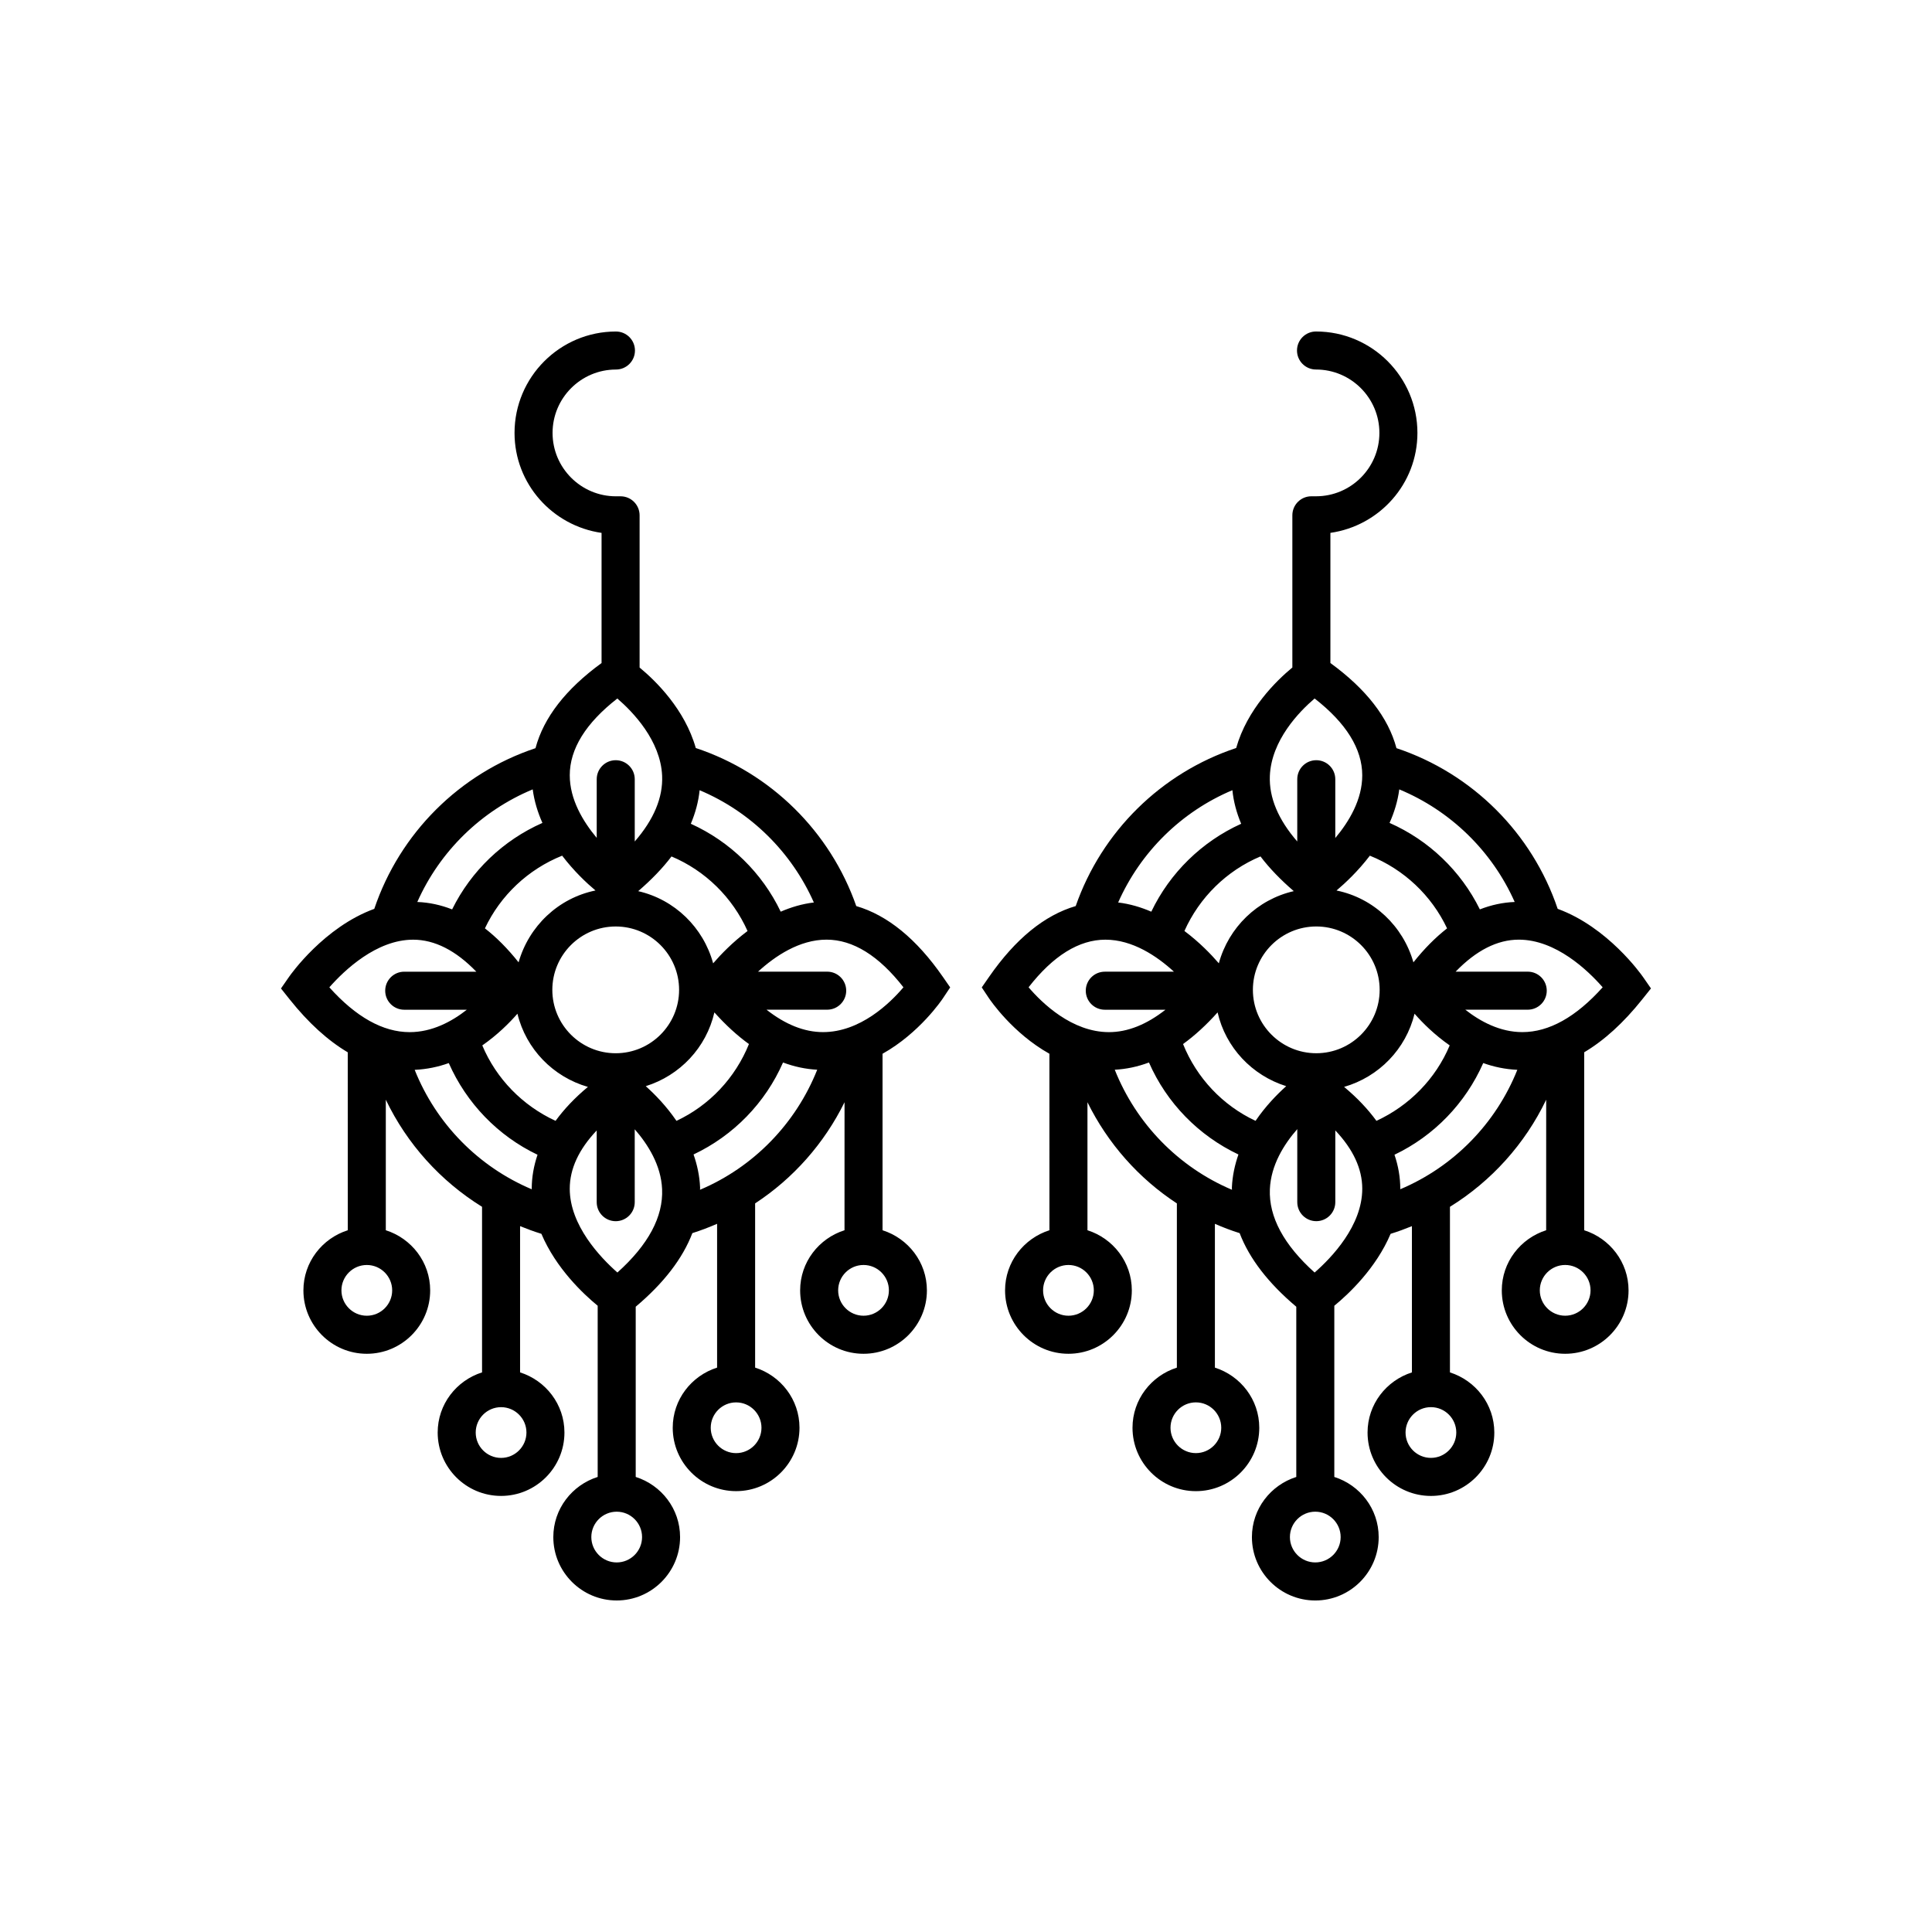
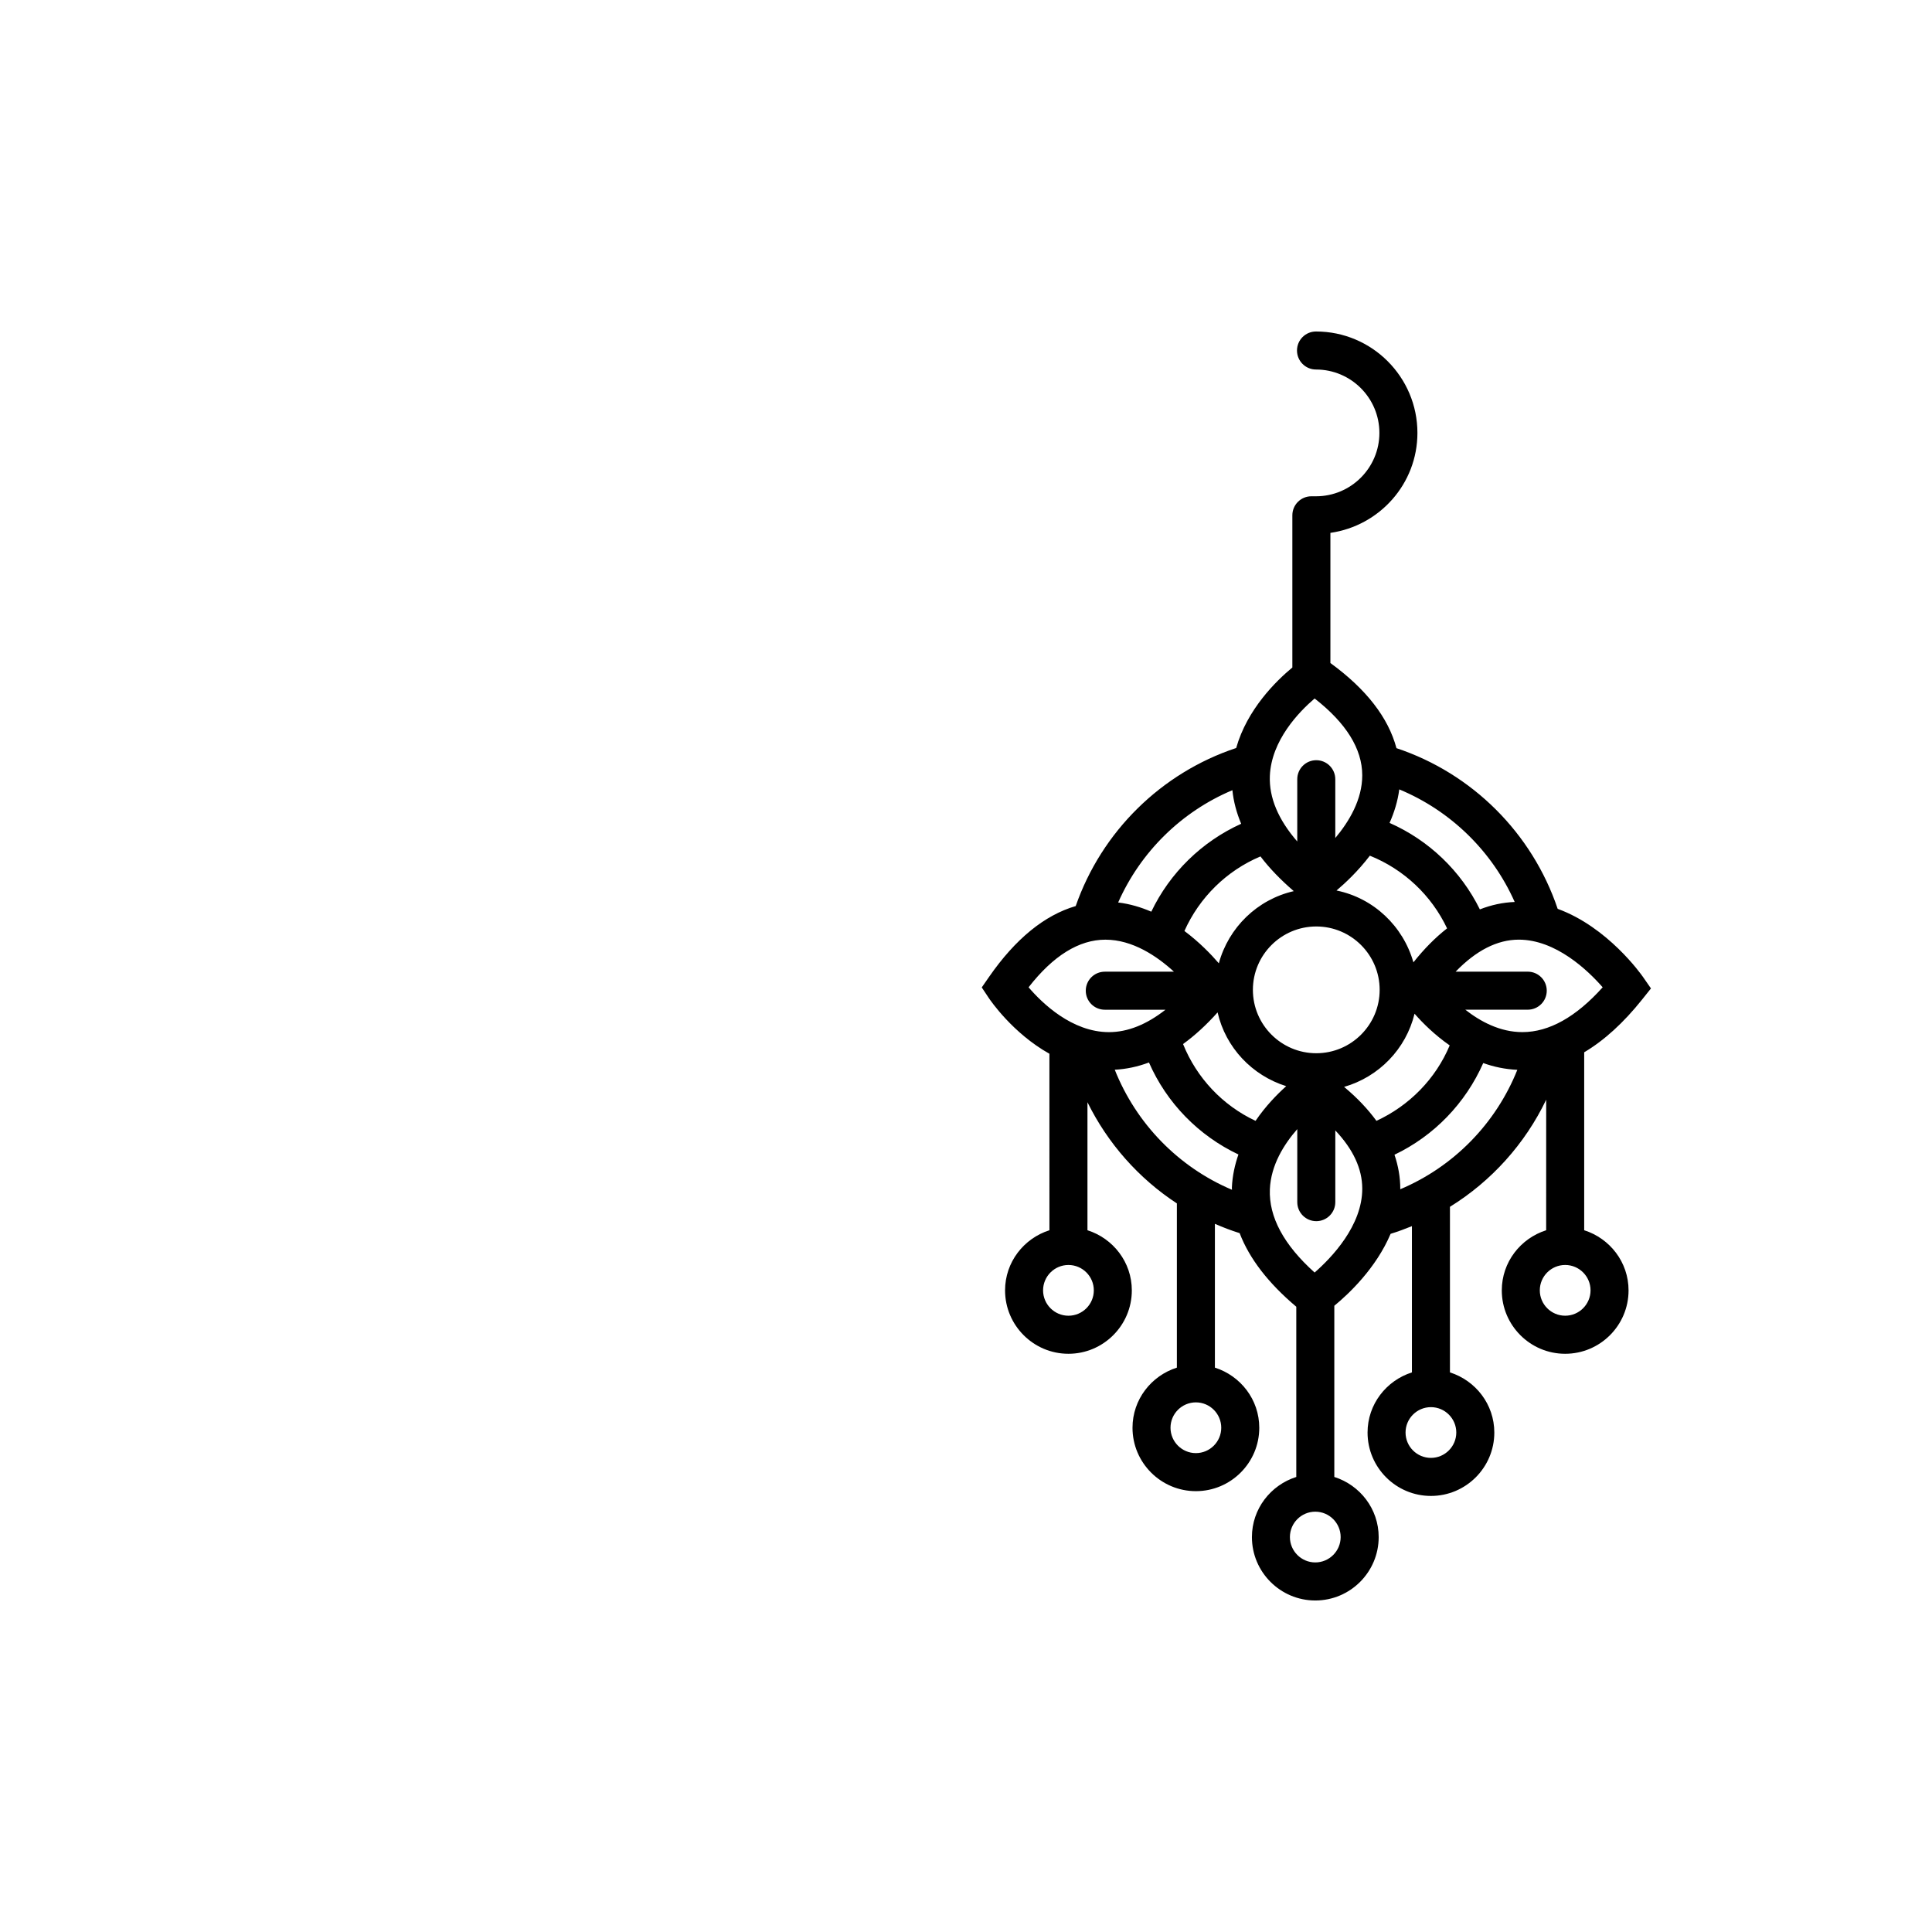
<svg xmlns="http://www.w3.org/2000/svg" fill="#000000" width="800px" height="800px" version="1.1" viewBox="144 144 512 512">
  <g>
-     <path d="m370.92 384.12c-6.898-19.734-22.645-35.293-42.531-41.887-2.906-10.254-10.574-17.77-14.887-21.328v-40.34c0-2.781-2.258-5.039-5.039-5.039h-1.23c-9.262 0-16.797-7.535-16.797-16.797 0-9.262 7.535-16.797 16.797-16.797 2.781 0 5.039-2.258 5.039-5.039s-2.258-5.039-5.039-5.039c-14.816 0-26.875 12.055-26.875 26.875 0 13.516 10.062 24.621 23.062 26.492v34.492c-9.48 6.902-15.348 14.461-17.508 22.562-20.105 6.691-35.957 22.52-42.723 42.582-13.281 4.836-22.133 17.359-22.586 18.016l-2.141 3.082 2.336 2.934c4.941 6.191 10.078 10.855 15.359 13.984l0.008 47.156c-6.793 2.156-11.758 8.449-11.758 15.941 0 9.262 7.535 16.797 16.797 16.797s16.797-7.535 16.797-16.797c0-7.492-4.969-13.785-11.758-15.941v-34.598c5.617 11.734 14.516 21.578 25.504 28.383v43.883c-6.793 2.156-11.758 8.449-11.758 15.941 0 9.262 7.535 16.797 16.797 16.797 9.262 0 16.797-7.535 16.797-16.797 0-7.492-4.969-13.785-11.758-15.941v-38.758c1.848 0.75 3.723 1.445 5.648 2.035 3.863 9.133 11.117 15.949 14.918 19.062v45.367c-6.793 2.156-11.758 8.449-11.758 15.941 0 9.262 7.535 16.797 16.797 16.797 9.262 0 16.797-7.535 16.797-16.797 0-7.492-4.969-13.785-11.758-15.941v-45.109c7.406-6.238 12.438-12.758 15.012-19.504 2.242-0.707 4.422-1.543 6.555-2.469v38.109c-6.793 2.156-11.758 8.449-11.758 15.941 0 9.262 7.535 16.797 16.797 16.797s16.797-7.535 16.797-16.797c0-7.492-4.969-13.785-11.758-15.941v-43.52c10.113-6.621 18.32-15.895 23.695-26.809l-0.008 33.926c-6.793 2.156-11.758 8.449-11.758 15.941 0 9.262 7.535 16.797 16.797 16.797s16.797-7.535 16.797-16.797c0-7.492-4.969-13.785-11.758-15.941v-46.77c9.758-5.465 15.68-14.203 16.031-14.738l1.895-2.848-1.953-2.816c-6.981-10.062-14.676-16.32-22.934-18.738zm-94.129 146.24c-3.703 0-6.723-3.019-6.723-6.723s3.019-6.723 6.723-6.723 6.723 3.019 6.723 6.723c-0.004 3.703-3.019 6.723-6.723 6.723zm62.285-1.266c-3.703 0-6.723-3.019-6.723-6.723s3.019-6.723 6.723-6.723 6.723 3.019 6.723 6.723c-0.004 3.707-3.016 6.723-6.723 6.723zm20.605-145.93c-3.117 0.371-6.051 1.258-8.785 2.438-4.926-10.293-13.391-18.574-23.82-23.297 1.234-2.926 2.023-5.891 2.332-8.891 13.512 5.688 24.344 16.371 30.273 29.75zm-57.871-3.176c-9.855 2.004-17.652 9.461-20.379 19.039-2.867-3.613-5.844-6.609-8.922-9.004 4.125-8.742 11.445-15.645 20.465-19.262 3.121 4.098 6.477 7.246 8.836 9.227zm20.145-9.02c8.977 3.773 16.184 10.883 20.152 19.758-3.949 2.957-7.059 6.184-9.117 8.566-2.594-9.508-10.203-16.922-19.859-19.129 3.492-3.004 6.453-6.066 8.824-9.195zm-14.785 52.152c-9.262 0-16.797-7.535-16.797-16.797s7.535-16.797 16.797-16.797 16.797 7.535 16.797 16.797c0 9.258-7.531 16.797-16.797 16.797zm-26.043-10.477c2.277 9.367 9.453 16.742 18.672 19.398-3.481 2.891-6.309 5.898-8.57 8.996-8.711-4.019-15.695-11.125-19.418-19.992 4.016-2.793 7.172-5.941 9.316-8.402zm52.191-0.344c2.992 3.336 6.047 6.141 9.16 8.383-3.629 8.984-10.48 16.27-19.211 20.355-2.648-3.883-5.68-6.996-8.133-9.191 9.043-2.824 16.047-10.215 18.184-19.547zm-25.719-83.188c4.098 3.523 11.461 11.117 11.871 20.469 0.25 5.777-2.211 11.613-7.254 17.422v-16.5c0-2.781-2.258-5.039-5.039-5.039s-5.039 2.258-5.039 5.039v15.539c-3.668-4.387-7.141-10.195-7.144-16.566-0.008-7 4.234-13.84 12.605-20.363zm-22.426 24.082c0.418 3.152 1.344 6.125 2.574 8.887-10.422 4.602-18.906 12.734-23.93 22.918-2.996-1.176-6.074-1.844-9.227-1.965 5.977-13.461 16.953-24.172 30.582-29.84zm-53.895 52.461c3.981-4.516 12.48-12.629 22.203-12.629 5.719 0 11.332 2.875 16.75 8.484h-19.109c-2.781 0-5.039 2.258-5.039 5.039 0 2.785 2.258 5.039 5.039 5.039h16.59c-3.996 3.141-9.199 5.941-15.164 5.941-7.055-0.008-14.199-3.996-21.27-11.875zm9.93 87.027c-3.703 0-6.723-3.019-6.723-6.723s3.019-6.723 6.723-6.723c3.703 0 6.723 3.019 6.723 6.723 0 3.707-3.012 6.723-6.723 6.723zm12.688-65.16c3.219-0.152 6.242-0.789 9.035-1.797 4.691 10.645 13.043 19.305 23.52 24.297-0.992 2.934-1.535 5.934-1.535 9.008 0 0.051 0.012 0.102 0.012 0.145-14.133-5.965-25.332-17.371-31.031-31.652zm53.535 130.54c-3.703 0-6.723-3.019-6.723-6.723s3.019-6.723 6.723-6.723 6.723 3.019 6.723 6.723-3.019 6.723-6.723 6.723zm0.188-76.832c-4.516-3.981-12.625-12.48-12.629-22.203 0-5.266 2.398-10.434 7.144-15.445v19.008c0 2.785 2.258 5.039 5.039 5.039s5.039-2.254 5.039-5.039l-0.004-19.32c3.492 4.004 6.984 9.512 7.254 15.863 0.32 7.332-3.656 14.75-11.844 22.098zm21.898-21.93c-0.004-0.203 0.023-0.402 0.016-0.605-0.137-3.117-0.785-6.031-1.734-8.75 10.566-4.992 19.02-13.652 23.711-24.375 2.984 1.117 6.004 1.758 9.062 1.918-5.691 14.312-16.898 25.816-31.055 31.812zm43.328 33.379c-3.703 0-6.723-3.019-6.723-6.723s3.019-6.723 6.723-6.723 6.723 3.019 6.723 6.723c0 3.707-3.016 6.723-6.723 6.723zm-10.734-75.16c-4.969 0-9.98-2.016-14.977-5.941h16.082c2.781 0 5.039-2.254 5.039-5.039 0-2.781-2.258-5.039-5.039-5.039h-18.324c4.492-4.109 10.949-8.484 18.152-8.484 7.008 0 13.852 4.246 20.379 12.629-3.586 4.227-11.445 11.875-21.312 11.875z" />
    <path d="m579.18 408.88 2.344-2.934-2.141-3.082c-0.457-0.656-9.305-13.176-22.582-18.012-6.769-20.062-22.621-35.891-42.723-42.582-2.16-8.102-8.027-15.66-17.508-22.562v-34.492c13.004-1.867 23.062-12.973 23.062-26.492 0-14.816-12.055-26.875-26.875-26.875-2.785 0-5.039 2.258-5.039 5.039s2.254 5.039 5.039 5.039c9.262 0 16.797 7.535 16.797 16.797 0 9.262-7.535 16.797-16.797 16.797h-1.23c-2.785 0-5.039 2.258-5.039 5.039v40.336c-4.309 3.559-11.98 11.074-14.887 21.332-19.887 6.602-35.633 22.152-42.527 41.887-8.262 2.418-15.957 8.68-22.945 18.746l-1.953 2.816 1.895 2.848c0.359 0.527 6.277 9.27 16.035 14.73l0.004 46.773c-6.793 2.16-11.758 8.449-11.758 15.941 0 9.262 7.535 16.797 16.797 16.797 9.262 0 16.797-7.535 16.797-16.797 0-7.492-4.969-13.785-11.758-15.941v-33.922c5.375 10.914 13.582 20.188 23.695 26.809v43.52c-6.793 2.16-11.758 8.449-11.758 15.941 0 9.262 7.535 16.797 16.797 16.797s16.797-7.535 16.797-16.797c0-7.492-4.969-13.777-11.758-15.941v-38.109c2.137 0.934 4.312 1.77 6.555 2.469 2.574 6.746 7.613 13.266 15.012 19.504v45.109c-6.793 2.16-11.758 8.449-11.758 15.941 0 9.262 7.535 16.797 16.797 16.797 9.262 0 16.797-7.535 16.797-16.797 0-7.492-4.969-13.785-11.758-15.941v-45.367c3.797-3.113 11.055-9.934 14.918-19.062 1.926-0.59 3.805-1.285 5.648-2.035v38.758c-6.793 2.16-11.758 8.449-11.758 15.941 0 9.262 7.535 16.797 16.797 16.797 9.262 0 16.797-7.535 16.797-16.797 0-7.492-4.969-13.785-11.758-15.941v-43.883c10.988-6.805 19.879-16.652 25.504-28.383l-0.008 34.594c-6.793 2.16-11.758 8.449-11.758 15.941 0 9.262 7.535 16.797 16.797 16.797 9.262 0 16.797-7.535 16.797-16.797 0-7.492-4.969-13.785-11.758-15.941v-47.16c5.277-3.129 10.41-7.793 15.355-13.988zm-118.26 120.21c-3.703 0-6.723-3.019-6.723-6.723s3.019-6.723 6.723-6.723 6.723 3.019 6.723 6.723c0 3.707-3.019 6.723-6.723 6.723zm62.289 1.266c-3.703 0-6.723-3.019-6.723-6.723s3.019-6.723 6.723-6.723 6.723 3.019 6.723 6.723c-0.004 3.703-3.023 6.723-6.723 6.723zm45.516-124.71c-7.074 7.883-14.219 11.875-21.281 11.875h-0.004c-5.914 0-11.113-2.801-15.121-5.941h16.547c2.785 0 5.039-2.254 5.039-5.039 0-2.781-2.254-5.039-5.039-5.039h-19.109c5.414-5.602 11.027-8.484 16.746-8.484 9.809 0.008 18.27 8.109 22.223 12.629zm-81.863-25.484c-9.656 2.207-17.266 9.621-19.859 19.125-2.055-2.387-5.164-5.606-9.117-8.566 3.969-8.879 11.18-15.984 20.156-19.758 2.371 3.133 5.34 6.195 8.82 9.199zm20.164-9.395c9.012 3.617 16.332 10.52 20.465 19.262-3.074 2.398-6.051 5.391-8.922 9.004-2.719-9.578-10.523-17.035-20.379-19.039 2.352-1.988 5.711-5.137 8.836-9.227zm-14.199 52.352c-9.262 0-16.797-7.535-16.797-16.797s7.535-16.797 16.797-16.797 16.797 7.535 16.797 16.797c0 9.258-7.535 16.797-16.797 16.797zm-26.152-10.82c2.137 9.324 9.141 16.711 18.184 19.547-2.449 2.195-5.481 5.305-8.125 9.191-8.734-4.086-15.594-11.375-19.215-20.355 3.109-2.238 6.168-5.047 9.156-8.383zm52.195 0.344c2.144 2.457 5.305 5.602 9.316 8.402-3.719 8.867-10.707 15.977-19.418 19.992-2.262-3.098-5.09-6.106-8.57-8.996 9.219-2.656 16.395-10.031 18.672-19.398zm26.539-29.609c-3.152 0.121-6.227 0.789-9.23 1.965-5.023-10.184-13.512-18.32-23.93-22.918 1.23-2.754 2.156-5.727 2.574-8.883 13.629 5.664 24.609 16.375 30.586 29.836zm-53.02-53.926c8.363 6.516 12.605 13.348 12.621 20.332 0.016 6.434-3.465 12.262-7.144 16.645v-15.582c0-2.781-2.254-5.039-5.039-5.039-2.785 0-5.039 2.258-5.039 5.039v16.5c-5.031-5.793-7.496-11.613-7.262-17.375 0.391-9.441 7.758-17.016 11.863-20.52zm-21.793 24.305c0.309 3.008 1.098 5.969 2.328 8.898-10.422 4.719-18.887 13-23.82 23.297-2.734-1.18-5.668-2.066-8.781-2.438 5.93-13.387 16.754-24.07 30.273-29.758zm-54.012 52.234c6.523-8.379 13.367-12.621 20.367-12.621 7.203 0 13.66 4.367 18.156 8.484h-18.328c-2.785 0-5.039 2.258-5.039 5.039 0 2.785 2.254 5.039 5.039 5.039h16.082c-4.996 3.918-10.004 5.941-14.977 5.941h-0.004c-9.793-0.008-17.691-7.668-21.297-11.883zm10.566 87.035c-3.703 0-6.723-3.019-6.723-6.723s3.019-6.723 6.723-6.723c3.703 0 6.723 3.019 6.723 6.723 0 3.707-3.019 6.723-6.723 6.723zm12.273-65.191c3.059-0.16 6.082-0.801 9.062-1.918 4.695 10.723 13.145 19.383 23.711 24.379-0.945 2.715-1.598 5.633-1.734 8.746-0.012 0.203 0.023 0.402 0.02 0.605-14.16-5.996-25.367-17.5-31.059-31.812zm53.141 130.57c-3.703 0-6.723-3.019-6.723-6.723s3.019-6.723 6.723-6.723 6.723 3.019 6.723 6.723-3.019 6.723-6.723 6.723zm-0.176-76.824c-8.172-7.332-12.16-14.742-11.859-22.062 0.266-6.418 3.758-11.941 7.262-15.945v19.355c0 2.785 2.254 5.039 5.039 5.039s5.039-2.254 5.039-5.039v-19.008c4.734 5.004 7.133 10.168 7.144 15.418 0.016 9.816-8.102 18.285-12.625 22.242zm22.688-22.066c0-0.051 0.012-0.102 0.012-0.145 0-3.074-0.543-6.074-1.535-9.008 10.473-4.996 18.828-13.652 23.52-24.297 2.793 1.008 5.812 1.648 9.035 1.797-5.707 14.281-16.906 25.688-31.031 31.652zm43.711 33.508c-3.703 0-6.723-3.019-6.723-6.723s3.019-6.723 6.723-6.723 6.723 3.019 6.723 6.723c-0.004 3.707-3.019 6.723-6.723 6.723z" />
  </g>
</svg>